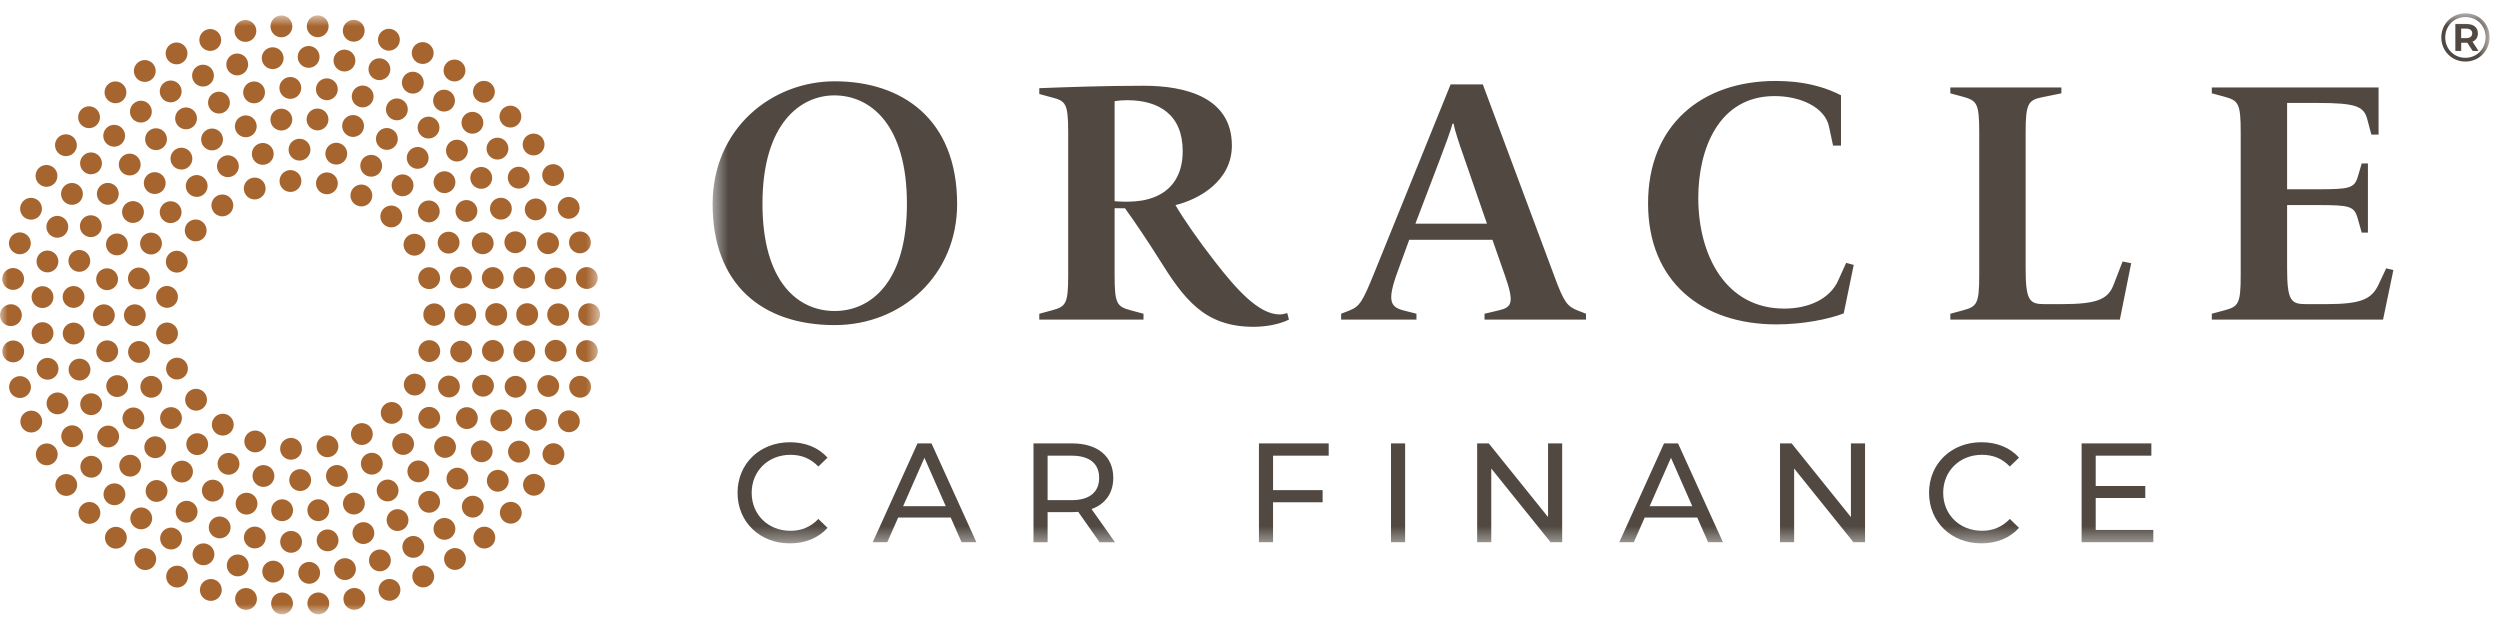
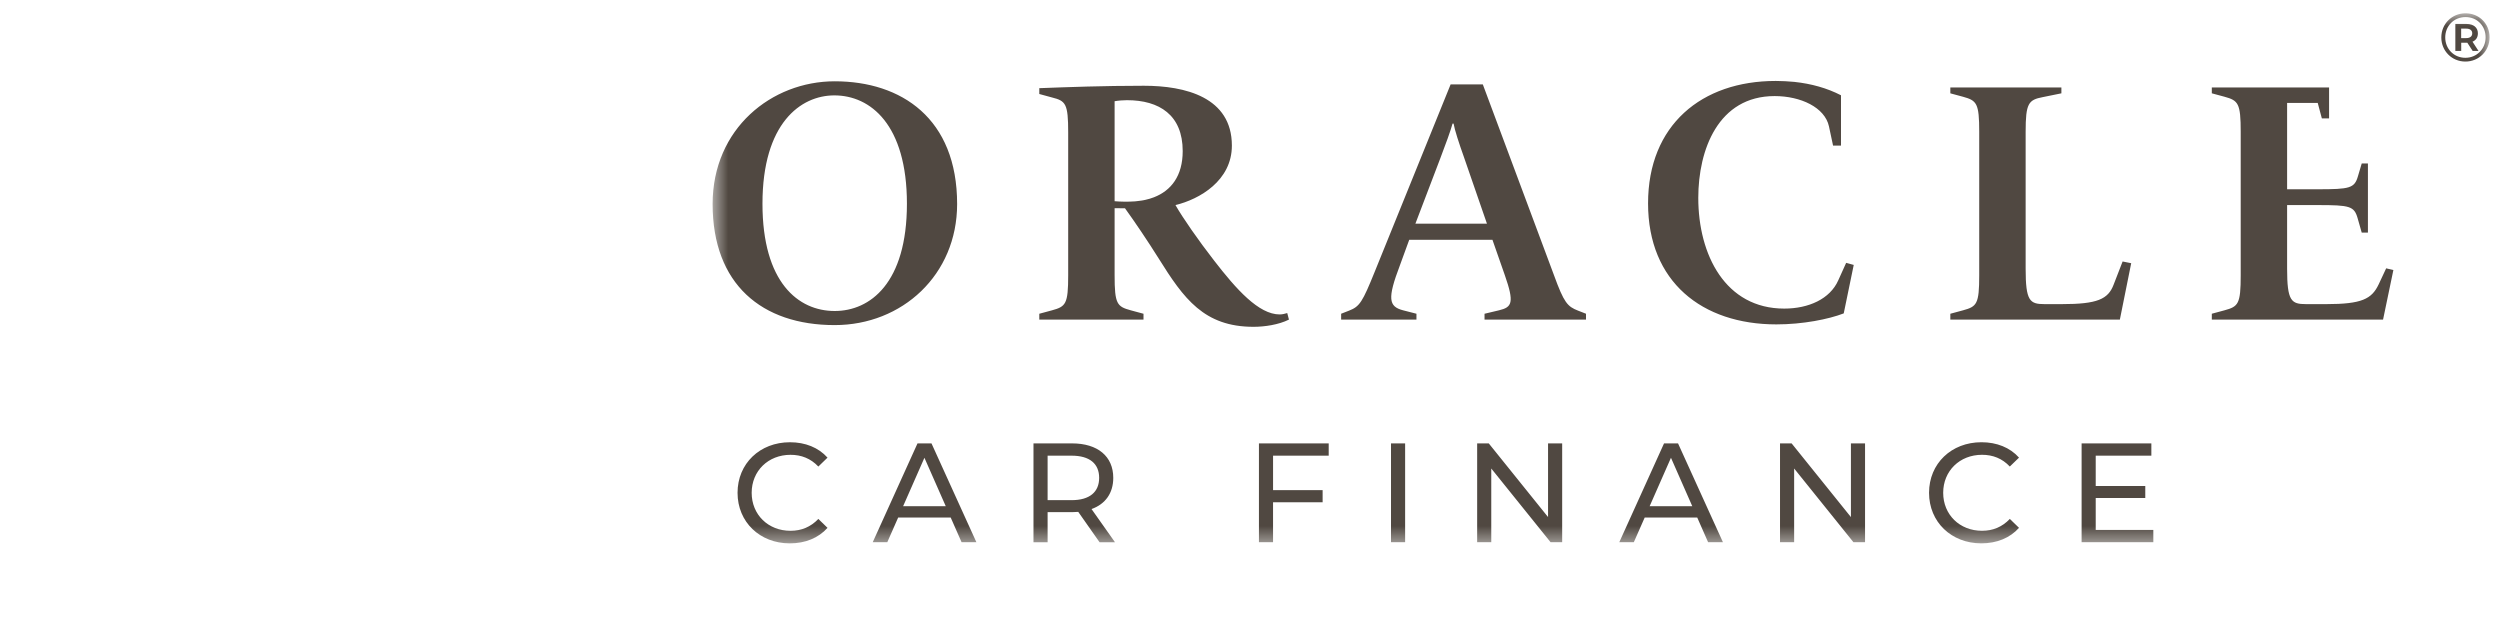
<svg xmlns="http://www.w3.org/2000/svg" xmlns:xlink="http://www.w3.org/1999/xlink" width="160" height="40" viewBox="0 0 160 40">
  <defs>
    <path id="prefix__a" d="M0.501 0.683L114.228 0.683 114.228 34.607 0.501 34.607z" />
-     <path id="prefix__c" d="M0 0.817L38.402 0.817 38.402 39.148 0 39.148z" />
  </defs>
  <g fill="none" fill-rule="evenodd">
    <g transform="translate(45.106 .168)">
      <mask id="prefix__b" fill="#fff">
        <use xlink:href="#prefix__a" />
      </mask>
-       <path fill="#504841" d="M73.532 16.787l-.484-.133-.507 1.123c-.528 1.189-1.893 1.805-3.456 1.805-3.762 0-5.501-3.433-5.501-7.087 0-3.08 1.277-6.514 4.886-6.514 1.672 0 3.213.726 3.477 1.937l.263 1.232h.508V5.93c-.892-.461-1.902-.741-2.977-.856l-.137-.011c-.304-.028-.612-.045-.924-.047-.048 0-.096-.003-.145-.003-4.731 0-8.165 2.816-8.165 7.834 0 5.017 3.456 7.746 8.21 7.746 1.694 0 3.344-.33 4.313-.704l.64-3.103zM60.471 32.23l1.365-3.1 1.364 3.1h-2.73zm.922-4.022l-2.865 6.326h.93l.697-1.58h3.362l.696 1.58h.949l-2.874-6.326h-.895zm11.96 4.717l-3.796-4.717h-.742v6.326h.904v-4.718l3.796 4.718h.742v-6.326h-.904v4.717zM45.48 14.145l1.585-4.159c.33-.858.681-1.825.792-2.244h.066c.066.396.352 1.277.66 2.135l1.475 4.268H45.48zm8.87 3.302L49.794 5.233h-2.06l-4.85 11.972c-.792 1.958-.968 2.244-1.65 2.508l-.507.198v.374h4.82v-.374l-.858-.22c-.925-.242-1.013-.747-.199-2.883l.594-1.628h5.327l.793 2.267c.615 1.76.462 2.047-.375 2.245l-.925.22v.373h6.494v-.374l-.508-.198c-.68-.264-.9-.505-1.54-2.266zm-.38 15.478l-3.796-4.717h-.742v6.326h.903v-4.718l3.797 4.718h.741v-6.326h-.904v4.717zm35.05-1.22h3.172v-.768h-3.172v-1.943h3.561v-.786h-4.464v6.326h4.59v-.786h-3.687v-2.043zm23.712-29.434h-.324v-.607h.324c.244 0 .385.109.385.301s-.14.306-.385.306zm.747-.306c0-.363-.27-.6-.726-.6h-.717V3.09h.376v-.524h.39l.341.524h.375l-.384-.59c.223-.092.345-.276.345-.534zm-.8 1.566c-.74 0-1.29-.574-1.29-1.303 0-.731.55-1.304 1.299-1.304.743 0 1.286.56 1.286 1.295 0 .735-.56 1.312-1.295 1.312zm.009-2.848c-.879 0-1.55.683-1.55 1.545 0 .861.671 1.544 1.541 1.544.87 0 1.548-.683 1.548-1.553 0-.87-.66-1.536-1.54-1.536zm-5.565 17.359c-.44.924-1.079 1.254-3.345 1.254h-1.298c-.947 0-1.211-.198-1.211-2.267v-4.072h1.98c2.026 0 2.312.067 2.532.837l.263.924h.397v-4.423h-.397l-.241.814c-.22.77-.528.836-2.554.836h-1.98V6.421h1.96c2.464 0 2.947.22 3.168 1.035l.264.99h.462V5.43H96.45v.374l.814.22c.88.242 1.035.418 1.035 2.245v9.177c0 1.85-.154 2.003-1.035 2.245l-.814.22v.374h10.96l.66-3.17-.461-.11-.485 1.036zM43.918 34.534h.904v-6.326h-.904v6.326zm37.824-5.595c.697 0 1.293.235 1.78.751l.589-.57c-.579-.65-1.428-.985-2.404-.985-1.926 0-3.354 1.365-3.354 3.236 0 1.87 1.428 3.236 3.345 3.236.985 0 1.834-.343 2.413-.994l-.588-.57c-.488.515-1.084.76-1.78.76-1.428 0-2.485-1.031-2.485-2.432 0-1.4 1.057-2.432 2.484-2.432zm-46.277 5.595h.904v-2.557h3.173v-.778H36.37v-2.205h3.561v-.786h-4.465v6.326zM5.487 28.94c.695 0 1.292.235 1.781.751l.587-.57c-.58-.65-1.428-.985-2.404-.985-1.926 0-3.354 1.365-3.354 3.236 0 1.87 1.428 3.236 3.345 3.236.985 0 1.834-.343 2.413-.994l-.587-.57c-.49.515-1.086.76-1.781.76-1.428 0-2.486-1.031-2.486-2.432 0-1.4 1.058-2.432 2.486-2.432zm17.99 2.902h-1.536v-2.847h1.537c1.156 0 1.762.515 1.762 1.419s-.606 1.428-1.762 1.428zm2.666-1.428c0-1.374-.994-2.205-2.638-2.205h-2.468v6.326h.904V32.61h1.564c.135 0 .27-.008.397-.018l1.365 1.943h.985l-1.5-2.124c.886-.316 1.391-1.021 1.391-1.997zM8.314 19.736c-2.332 0-4.622-1.827-4.622-6.866 0-5.15 2.444-6.933 4.6-6.933 2.312 0 4.645 1.87 4.645 6.933 0 5.083-2.356 6.866-4.623 6.866zm7.836-6.845c0-5.48-3.565-7.856-7.836-7.856-4.026 0-7.813 3.014-7.813 7.856 0 5.128 3.149 7.747 7.813 7.747 4.314 0 7.836-3.213 7.836-7.747zm75.141 3.786l-.55-.11-.572 1.475c-.353.946-1.056 1.254-3.324 1.254h-1.1c-.947 0-1.21-.198-1.21-2.267v-8.76c0-1.826.176-2.046 1.1-2.222l1.188-.242v-.374h-7.108v.374l.814.22c.88.242 1.035.418 1.035 2.245v9.177c0 1.85-.154 2.003-1.035 2.245l-.814.22v.374h10.85l.726-3.61zm-62.54-4.22h-.003c-.174.069-.359.122-.55.165-.043.01-.087.019-.137.028l-.126.021c-.103.017-.217.031-.34.042l-.069.007c-.085.007-.185.01-.28.013-.045.001-.09.004-.137.004h-.317c-.177-.003-.362-.01-.563-.027V6.31c.242-.044.572-.066.792-.066 2.069 0 3.566.947 3.566 3.257 0 1.595-.745 2.53-1.836 2.955zm8.526 7.411c-.153.044-.307.088-.484.088-1.342 0-2.773-1.606-4.203-3.456-.99-1.275-2.003-2.728-2.466-3.543 1.542-.374 3.61-1.562 3.61-3.807 0-3.103-2.993-3.83-5.635-3.83-2.575 0-4.907.088-6.69.155v.373l.814.222c.88.22 1.035.396 1.035 2.244v9.133c0 1.85-.155 2.003-1.035 2.245l-.814.22v.374h6.669v-.374l-.815-.22c-.88-.242-1.034-.396-1.034-2.245v-4.291c.215.003.44.005.665.006.618.854 1.463 2.107 2.152 3.206 1.607 2.576 2.906 4.38 6.074 4.38.705 0 1.607-.132 2.267-.462l-.11-.418zM12.693 32.23l1.364-3.1 1.366 3.1h-2.73zm.922-4.022l-2.866 6.326h.931l.697-1.58h3.362l.696 1.58h.948l-2.874-6.326h-.894z" mask="url(#prefix__b)" />
+       <path fill="#504841" d="M73.532 16.787l-.484-.133-.507 1.123c-.528 1.189-1.893 1.805-3.456 1.805-3.762 0-5.501-3.433-5.501-7.087 0-3.08 1.277-6.514 4.886-6.514 1.672 0 3.213.726 3.477 1.937l.263 1.232h.508V5.93c-.892-.461-1.902-.741-2.977-.856l-.137-.011c-.304-.028-.612-.045-.924-.047-.048 0-.096-.003-.145-.003-4.731 0-8.165 2.816-8.165 7.834 0 5.017 3.456 7.746 8.21 7.746 1.694 0 3.344-.33 4.313-.704l.64-3.103zM60.471 32.23l1.365-3.1 1.364 3.1h-2.73zm.922-4.022l-2.865 6.326h.93l.697-1.58h3.362l.696 1.58h.949l-2.874-6.326h-.895zm11.96 4.717l-3.796-4.717h-.742v6.326h.904v-4.718l3.796 4.718h.742v-6.326h-.904v4.717zM45.48 14.145l1.585-4.159c.33-.858.681-1.825.792-2.244h.066c.066.396.352 1.277.66 2.135l1.475 4.268H45.48zm8.87 3.302L49.794 5.233h-2.06l-4.85 11.972c-.792 1.958-.968 2.244-1.65 2.508l-.507.198v.374h4.82v-.374l-.858-.22c-.925-.242-1.013-.747-.199-2.883l.594-1.628h5.327l.793 2.267c.615 1.76.462 2.047-.375 2.245l-.925.22v.373h6.494v-.374l-.508-.198c-.68-.264-.9-.505-1.54-2.266zm-.38 15.478l-3.796-4.717h-.742v6.326h.903v-4.718l3.797 4.718h.741v-6.326h-.904v4.717zm35.05-1.22h3.172v-.768h-3.172v-1.943h3.561v-.786h-4.464v6.326h4.59v-.786h-3.687v-2.043zm23.712-29.434h-.324v-.607h.324c.244 0 .385.109.385.301s-.14.306-.385.306zm.747-.306c0-.363-.27-.6-.726-.6h-.717V3.09h.376v-.524h.39l.341.524h.375l-.384-.59c.223-.092.345-.276.345-.534zm-.8 1.566c-.74 0-1.29-.574-1.29-1.303 0-.731.55-1.304 1.299-1.304.743 0 1.286.56 1.286 1.295 0 .735-.56 1.312-1.295 1.312zm.009-2.848c-.879 0-1.55.683-1.55 1.545 0 .861.671 1.544 1.541 1.544.87 0 1.548-.683 1.548-1.553 0-.87-.66-1.536-1.54-1.536zm-5.565 17.359c-.44.924-1.079 1.254-3.345 1.254h-1.298c-.947 0-1.211-.198-1.211-2.267v-4.072h1.98c2.026 0 2.312.067 2.532.837l.263.924h.397v-4.423h-.397l-.241.814c-.22.77-.528.836-2.554.836h-1.98V6.421h1.96l.264.99h.462V5.43H96.45v.374l.814.22c.88.242 1.035.418 1.035 2.245v9.177c0 1.85-.154 2.003-1.035 2.245l-.814.22v.374h10.96l.66-3.17-.461-.11-.485 1.036zM43.918 34.534h.904v-6.326h-.904v6.326zm37.824-5.595c.697 0 1.293.235 1.78.751l.589-.57c-.579-.65-1.428-.985-2.404-.985-1.926 0-3.354 1.365-3.354 3.236 0 1.87 1.428 3.236 3.345 3.236.985 0 1.834-.343 2.413-.994l-.588-.57c-.488.515-1.084.76-1.78.76-1.428 0-2.485-1.031-2.485-2.432 0-1.4 1.057-2.432 2.484-2.432zm-46.277 5.595h.904v-2.557h3.173v-.778H36.37v-2.205h3.561v-.786h-4.465v6.326zM5.487 28.94c.695 0 1.292.235 1.781.751l.587-.57c-.58-.65-1.428-.985-2.404-.985-1.926 0-3.354 1.365-3.354 3.236 0 1.87 1.428 3.236 3.345 3.236.985 0 1.834-.343 2.413-.994l-.587-.57c-.49.515-1.086.76-1.781.76-1.428 0-2.486-1.031-2.486-2.432 0-1.4 1.058-2.432 2.486-2.432zm17.99 2.902h-1.536v-2.847h1.537c1.156 0 1.762.515 1.762 1.419s-.606 1.428-1.762 1.428zm2.666-1.428c0-1.374-.994-2.205-2.638-2.205h-2.468v6.326h.904V32.61h1.564c.135 0 .27-.008.397-.018l1.365 1.943h.985l-1.5-2.124c.886-.316 1.391-1.021 1.391-1.997zM8.314 19.736c-2.332 0-4.622-1.827-4.622-6.866 0-5.15 2.444-6.933 4.6-6.933 2.312 0 4.645 1.87 4.645 6.933 0 5.083-2.356 6.866-4.623 6.866zm7.836-6.845c0-5.48-3.565-7.856-7.836-7.856-4.026 0-7.813 3.014-7.813 7.856 0 5.128 3.149 7.747 7.813 7.747 4.314 0 7.836-3.213 7.836-7.747zm75.141 3.786l-.55-.11-.572 1.475c-.353.946-1.056 1.254-3.324 1.254h-1.1c-.947 0-1.21-.198-1.21-2.267v-8.76c0-1.826.176-2.046 1.1-2.222l1.188-.242v-.374h-7.108v.374l.814.22c.88.242 1.035.418 1.035 2.245v9.177c0 1.85-.154 2.003-1.035 2.245l-.814.22v.374h10.85l.726-3.61zm-62.54-4.22h-.003c-.174.069-.359.122-.55.165-.043.01-.087.019-.137.028l-.126.021c-.103.017-.217.031-.34.042l-.069.007c-.085.007-.185.01-.28.013-.045.001-.09.004-.137.004h-.317c-.177-.003-.362-.01-.563-.027V6.31c.242-.044.572-.066.792-.066 2.069 0 3.566.947 3.566 3.257 0 1.595-.745 2.53-1.836 2.955zm8.526 7.411c-.153.044-.307.088-.484.088-1.342 0-2.773-1.606-4.203-3.456-.99-1.275-2.003-2.728-2.466-3.543 1.542-.374 3.61-1.562 3.61-3.807 0-3.103-2.993-3.83-5.635-3.83-2.575 0-4.907.088-6.69.155v.373l.814.222c.88.22 1.035.396 1.035 2.244v9.133c0 1.85-.155 2.003-1.035 2.245l-.814.22v.374h6.669v-.374l-.815-.22c-.88-.242-1.034-.396-1.034-2.245v-4.291c.215.003.44.005.665.006.618.854 1.463 2.107 2.152 3.206 1.607 2.576 2.906 4.38 6.074 4.38.705 0 1.607-.132 2.267-.462l-.11-.418zM12.693 32.23l1.364-3.1 1.366 3.1h-2.73zm.922-4.022l-2.866 6.326h.931l.697-1.58h3.362l.696 1.58h.948l-2.874-6.326h-.894z" mask="url(#prefix__b)" />
    </g>
    <g transform="translate(0 .168)">
      <mask id="prefix__d" fill="#fff">
        <use xlink:href="#prefix__c" />
      </mask>
      <path fill="#A6652F" d="M20.292 2.213c.015.002.028.002.042.002.366 0 .674-.286.697-.658.024-.384-.27-.715-.655-.739-.387-.023-.718.27-.74.656-.024.384.27.715.656.74zm1.634 2.184c.04.007.08.01.12.01.332 0 .629-.238.689-.579.066-.382-.189-.743-.571-.809-.38-.067-.741.189-.809.57-.065.38.192.743.571.808zm.583-1.909c.044.007.086.012.132.012.328 0 .62-.234.684-.57.071-.379-.178-.745-.558-.817-.378-.073-.745.178-.815.559-.072.378.177.744.557.816zM18.602 35.21h.028c.373 0 .684-.296.697-.674.016-.385-.285-.71-.671-.725-.385-.014-.712.286-.724.671-.017.387.284.71.67.728zm1.129-31.037h.023c.376 0 .685-.298.698-.676.013-.387-.29-.711-.674-.722-.389-.014-.712.288-.724.676-.013.384.29.708.677.722zM18.01 2.22l.044-.003c.387-.025.678-.356.655-.743-.026-.385-.359-.676-.743-.653-.385.026-.678.357-.653.744.024.368.33.655.697.655zm4.528 3.594c-.105.371.11.758.479.865.065.017.13.025.194.025.305 0 .584-.2.671-.505.108-.373-.107-.76-.48-.865-.37-.107-.757.107-.864.48zm5.489 1.037c.12.082.256.12.391.12.225 0 .445-.108.58-.308.214-.321.132-.755-.187-.972-.323-.215-.756-.13-.973.191-.217.32-.13.755.189.97zM26.115 5.75c.098.05.203.073.306.073.259 0 .508-.145.629-.394.168-.348.024-.767-.324-.936-.348-.17-.765-.025-.935.323-.168.347-.023.767.324.934zm-2.046-.823c.07.023.142.033.214.033.294 0 .569-.19.665-.485.118-.366-.082-.76-.45-.879-.369-.119-.763.082-.882.45-.118.368.085.763.453.881zm.606-1.888c.072.024.144.035.213.035.297 0 .572-.188.668-.485.119-.368-.084-.762-.453-.881-.365-.12-.76.084-.878.45-.12.368.084.762.45.88zm.093 3.494c-.166.35-.017.765.333.93.096.047.198.069.299.069.26 0 .513-.15.634-.402.162-.35.014-.767-.336-.932-.35-.163-.765-.014-.93.335zm1.987-2.674c.097.044.197.066.297.066.262 0 .513-.15.633-.401.165-.35.013-.767-.336-.93-.35-.166-.765-.015-.93.335-.163.35-.012.765.336.93zM9.266 5.073c.131 0 .259-.035.375-.11.326-.207.422-.64.215-.964-.208-.327-.642-.422-.964-.215-.327.208-.423.638-.216.965.133.21.359.324.59.324zm.18 4.112c.137.168.337.254.54.254.157 0 .313-.05.443-.158.3-.245.343-.686.098-.984-.245-.298-.685-.343-.986-.098-.298.247-.34.688-.095.986zm8.005-4.93c.023 0 .05 0 .074-.004v.001c.382-.041.662-.387.622-.768-.041-.385-.387-.665-.769-.623-.384.04-.664.384-.622.77.038.357.34.624.695.624zM9.017 7.677c.152 0 .303-.05.431-.149.306-.24.357-.678.118-.984-.237-.304-.677-.356-.98-.116-.304.237-.357.675-.12.98.139.176.344.269.55.269zM7.389 6.44c.159 0 .318-.053.448-.16.296-.247.338-.688.091-.984-.247-.298-.687-.338-.984-.094-.298.248-.338.688-.092.986.14.166.337.252.537.252zm.45 4.448c.133.116.3.174.464.174.195 0 .384-.078.525-.235v-.002c.253-.289.226-.73-.063-.986-.29-.257-.732-.229-.986.06-.256.29-.229.733.06.989zm3.087-4.507c.119 0 .237-.03.35-.092.333-.194.447-.622.254-.956-.193-.336-.622-.448-.957-.254-.334.194-.45.623-.253.955.128.224.363.347.606.347zm4.778-3.87c.045 0 .09-.005.134-.015V2.5c.38-.075.626-.44.555-.82-.073-.378-.44-.628-.819-.555-.38.071-.626.44-.555.817.063.337.357.57.685.57zM11.3 3.949c.1 0 .203-.02.298-.067.349-.166.499-.583.334-.93-.166-.35-.583-.5-.933-.334-.347.165-.497.583-.331.93.119.255.371.401.632.401zm4.275 1.935c.067.332.362.56.686.56.046 0 .093-.005.142-.014.377-.08.62-.448.542-.828-.076-.377-.446-.62-.824-.543-.378.077-.622.448-.546.825zm-2.583-.513c.089 0 .178-.016.263-.05.357-.148.53-.556.386-.912-.145-.36-.554-.531-.913-.385-.356.145-.528.553-.384.912.11.27.373.435.648.435zM7.308 9.22c.182 0 .367-.072.501-.215.268-.277.262-.72-.017-.988-.28-.269-.722-.26-.99.02h.002c-.267.277-.26.72.017.987.137.13.312.196.487.196zm7.874-4.564c.057 0 .112-.008.17-.022.374-.092.602-.473.509-.848-.093-.375-.474-.601-.849-.508-.376.093-.601.474-.508.85.08.316.364.528.678.528zM13.456 3.09c.071 0 .146-.01.219-.034.365-.121.566-.515.446-.884-.12-.366-.514-.567-.883-.448-.366.121-.566.515-.447.884.098.294.37.482.665.482zM26.775 30.7c.146 0 .296-.047.422-.142.307-.233.368-.672.135-.98-.233-.307-.672-.367-.98-.135-.309.23-.37.672-.137.98.138.18.347.277.56.277zm-.541-1.907c.304-.24.353-.681.11-.981-.24-.303-.68-.352-.982-.11-.302.24-.351.68-.109.982.137.172.34.263.546.263.153 0 .307-.049.435-.154zm-1.426 3.128c.105 0 .212-.023.312-.075.345-.171.485-.591.312-.937-.172-.344-.591-.486-.937-.311-.345.171-.487.591-.312.936.121.244.368.387.625.387zm5.44-5.926c-.326-.202-.757-.102-.962.227-.203.328-.103.76.226.962.114.073.242.105.369.105.233 0 .46-.117.594-.33.202-.33.102-.759-.227-.964zm-2.78 6.651c.138 0 .275-.042.395-.126.318-.218.399-.655.178-.971-.22-.318-.655-.397-.972-.178-.32.22-.399.655-.177.972.135.199.354.303.576.303zM29 28.908c.26-.286.24-.727-.046-.988-.285-.26-.728-.24-.986.047-.262.284-.24.727.043.988.136.121.304.182.472.182.191 0 .38-.077.517-.229zm.275 2.255c.176 0 .35-.064.485-.194.278-.268.287-.71.018-.988-.268-.28-.71-.289-.988-.02-.277.267-.287.71-.019.987.138.145.32.215.504.215zm-5.174-1.026c.347-.168.493-.585.325-.932-.167-.35-.587-.494-.935-.326-.346.167-.493.586-.323.934.12.25.369.394.629.394.102 0 .205-.021.304-.07zm-4.19.417c0-.384-.311-.697-.699-.697-.388 0-.7.313-.7.7 0 .386.315.7.7.7.388 0 .7-.316.7-.703zm.46 2.63c.02 0 .044 0 .065-.002.384-.036.668-.376.632-.763-.035-.385-.376-.667-.76-.631-.386.036-.668.377-.633.761.033.362.339.635.696.635zm2.277-.425c.063 0 .129-.009.19-.028.374-.104.589-.492.484-.864-.107-.371-.494-.586-.865-.481-.37.107-.588.494-.482.865.087.308.367.508.673.508zm-.403-2.622c-.087-.378-.46-.613-.837-.527-.378.087-.613.46-.528.837.075.324.365.543.684.543.052 0 .103-.004.156-.016.376-.087.61-.461.525-.837zm-1.28 4.977c.028 0 .056 0 .084-.005.385-.047.658-.394.61-.778-.046-.383-.393-.655-.779-.61-.383.045-.656.395-.609.777.043.357.345.616.694.616zm7.749-30.18c.116.074.247.109.375.109.23 0 .456-.117.59-.327.206-.326.109-.757-.217-.964h.001c-.327-.206-.759-.11-.966.216-.206.327-.11.757.217.965zm3.442 2.84c.139.145.324.22.509.22.172 0 .345-.063.48-.192.282-.265.294-.708.03-.988-.266-.282-.708-.293-.988-.03-.282.266-.296.71-.03.988v.003zm-1.33 21.64c.212 0 .421-.097.559-.28.233-.307.17-.747-.138-.979-.31-.233-.748-.17-.981.138-.23.307-.169.748.14.979.125.095.273.142.42.142zm3.326-19.635c.142 0 .287-.044.41-.135.312-.228.38-.664.154-.976-.228-.313-.666-.38-.979-.152-.31.226-.38.665-.152.977.138.186.35.286.567.286zm-4.385-1.571c.133.122.3.18.467.18.193 0 .384-.077.521-.231.26-.289.233-.73-.053-.988-.286-.259-.73-.236-.99.053-.255.287-.232.73.055.986zm1.204-1.802c.2 0 .4-.087.537-.254.248-.298.206-.739-.093-.986-.298-.245-.739-.202-.983.096-.248.296-.205.737.093.983.13.108.286.161.446.161zm.331 3.388c.14.165.337.249.538.249.158 0 .319-.054.45-.166.292-.247.332-.69.083-.983-.25-.297-.69-.334-.985-.087-.295.25-.334.69-.086.987zm3.486 1.583c.129.23.366.36.613.36.115 0 .23-.027.338-.088.339-.187.459-.613.273-.95-.186-.339-.613-.46-.951-.274-.338.187-.46.614-.273.952zM32.842 29.33c.118.072.245.107.372.107.232 0 .461-.117.594-.329.205-.33.105-.76-.222-.966-.328-.204-.76-.104-.965.222-.204.329-.105.76.221.966zm-1.087-1.976c.102.057.214.083.324.083.252 0 .494-.138.62-.373v-.003c.179-.34.046-.765-.295-.944-.342-.18-.764-.046-.944.294-.181.342-.048.765.295.943zm4.666-7.389v-.018c0-.388-.315-.7-.702-.7-.384.003-.696.315-.696.702v.033c0 .387.312.702.698.702.388 0 .7-.315.7-.702v-.017zm-.165 2.413c.053-.382-.212-.736-.597-.79-.383-.053-.735.215-.789.596-.053.383.216.737.597.79.033.003.065.006.096.006.346 0 .643-.252.693-.602zm-.497 2.35c.107-.373-.11-.76-.481-.865-.37-.107-.757.11-.864.48-.105.37.11.758.48.865.063.019.129.026.194.026.302 0 .582-.199.67-.506zm-1.461 2.674c.268 0 .521-.154.638-.415.159-.353 0-.767-.354-.924-.353-.158-.764 0-.923.354-.156.353.002.765.354.924.093.042.19.06.285.06zM17.882 5.488c.016.378.326.671.699.671h.028c.387-.016.685-.342.67-.729-.017-.385-.341-.686-.729-.67-.384.017-.685.343-.668.728zm4.664 31.986c-.378.071-.627.437-.554.817.062.336.357.569.685.569.044 0 .089-.004.13-.015.38-.072.63-.438.557-.815-.072-.38-.438-.63-.818-.556zm1.382-3.721c-.107-.371-.493-.585-.866-.476h.001c-.372.107-.584.494-.477.865.089.307.369.506.67.506.067 0 .133-.01.195-.029.372-.106.585-.496.477-.866zm.602 2.608c.368-.119.568-.513.45-.882-.122-.365-.516-.565-.88-.447-.37.119-.57.513-.451.882.096.296.37.482.667.482.07 0 .143-.012.214-.035zm.182.557c-.369.119-.57.513-.45.881.095.297.37.482.667.482.07 0 .145-.01.214-.035.369-.118.569-.512.45-.88-.118-.366-.515-.567-.881-.448zm1.362-4.102c-.165-.348-.584-.497-.931-.332-.35.168-.497.585-.33.933.119.251.37.4.63.4.101 0 .203-.023.301-.07.348-.165.497-.582.33-.931zm-6.262 4.378c.385-.015.687-.338.674-.726-.014-.384-.338-.687-.723-.674-.386.015-.688.337-.673.723.01.378.32.677.696.677h.026zm-2.326-.08c.354 0 .657-.269.695-.628.038-.384-.24-.727-.626-.766-.384-.04-.726.238-.766.622-.04.385.24.73.624.769.024.003.049.003.073.003zm-1.04-3.566c-.378-.077-.746.167-.823.547-.077.378.168.746.545.824.047.008.094.012.14.012.327 0 .618-.228.686-.561.076-.377-.168-.746-.548-.822zm1.648 4.205c-.387-.024-.718.27-.741.654-.023.386.268.72.654.741h.045c.366 0 .674-.284.697-.654.023-.387-.27-.718-.655-.741zm2.235-.003c-.384.026-.678.357-.655.741.024.371.332.657.7.657.014 0 .028 0 .042-.002.387-.022.678-.356.654-.741-.022-.384-.356-.678-.741-.655zm6.43-2.29c.344-.169.49-.588.319-.934-.17-.347-.588-.492-.935-.321-.347.167-.491.588-.321.935.12.25.37.391.629.391.102 0 .207-.02.308-.07zm-4.56 1.484c.382-.068.636-.431.568-.812-.067-.38-.429-.634-.81-.567-.38.066-.634.43-.567.81.058.338.354.578.688.578.04 0 .082-.002.12-.009zm6.546-1.928c-.327.207-.422.638-.214.965.132.21.359.324.589.324.128 0 .26-.035.375-.11.327-.207.423-.639.214-.965-.207-.326-.638-.422-.964-.214zm7.923-8.872c-.36-.143-.767.035-.91.394-.141.359.036.764.395.906.084.035.17.05.256.05.278 0 .54-.166.651-.44.141-.36-.032-.765-.392-.91zm-3.06 4.302c-.229.313-.159.752.153.977.124.091.268.134.41.134.217 0 .43-.1.567-.287.228-.312.159-.75-.154-.977-.312-.228-.75-.158-.976.153zm2.148-2.162c-.338-.184-.764-.063-.95.276-.184.34-.063.763.277.95.106.058.221.086.335.086.247 0 .485-.13.614-.36.186-.339.062-.766-.276-.952zm1.543-4.378c-.372-.096-.755.13-.85.505-.095.373.131.754.506.851.057.015.117.022.172.022.312 0 .597-.21.679-.527.095-.373-.13-.756-.507-.851zm.404-4.665c-.387.003-.7.315-.7.702v.04c0 .387.316.702.7.702.387 0 .7-.315.7-.703v-.041c0-.387-.316-.7-.7-.7zm-.056 2.366c-.384-.047-.734.224-.78.609-.05.382.223.732.608.78.028.003.058.005.086.005.348 0 .65-.259.692-.613.05-.382-.224-.731-.606-.78zm-21.772 15.87c-.38-.074-.746.178-.816.555-.072.38.177.746.557.819.042.007.086.011.13.011.33 0 .623-.233.686-.569.072-.38-.177-.745-.557-.817zm16.306-5.307c-.264.279-.25.722.03.988.135.126.308.189.48.189.186 0 .37-.074.509-.222.265-.28.252-.722-.031-.988-.282-.263-.725-.249-.988.033zm-5.392 3.923c-.35.165-.5.582-.333.932.118.252.37.402.631.402.1 0 .204-.024.299-.068.349-.166.499-.583.334-.93-.166-.35-.582-.502-.93-.336zm2.046-1.835c.32-.217.405-.653.187-.972-.216-.319-.65-.403-.97-.186-.322.214-.405.65-.189.97.136.2.357.307.58.307.136 0 .272-.037.392-.119zm3.474-4.193c-.297-.248-.74-.21-.986.086-.25.296-.21.736.087.986.13.11.288.164.447.164.2 0 .399-.084.536-.25.25-.297.21-.737-.084-.986zm-1.758 3.634v.002c-.296.245-.338.686-.09.984.136.166.338.252.538.252.156 0 .315-.052.446-.161.298-.245.337-.688.093-.984-.248-.298-.689-.338-.987-.093zm.227-1.909c-.26-.287-.703-.31-.989-.052-.286.26-.31.702-.05.99.136.152.327.23.519.23.167 0 .334-.059.468-.18.287-.259.31-.702.052-.988zM5.43 29.14c-.312.225-.381.664-.154.976.138.186.35.287.567.287.142 0 .287-.044.41-.134.312-.228.383-.665.154-.978-.228-.313-.665-.38-.977-.152zM.935 23.017c.382-.05.654-.399.606-.784-.05-.382-.4-.655-.78-.606-.385.05-.657.4-.607.782.045.354.344.612.692.612.031 0 .06-.002.089-.004zm-.234-2.315c.385 0 .7-.312.698-.7 0-.386-.313-.699-.699-.699-.388.003-.7.315-.7.701.002.386.315.7.7.698zm2.905 7.87c-.188-.339-.612-.46-.951-.273-.338.186-.461.611-.275.949v.002c.129.231.366.361.614.361.114 0 .23-.03.337-.088.338-.187.462-.61.275-.952zM.756 18.381c.03.001.057.004.086.004.35 0 .65-.259.694-.614.047-.384-.226-.73-.609-.78-.384-.046-.73.224-.78.608-.047.382.226.732.608.782zm1.895 8.172c-.142-.359-.548-.533-.908-.391-.359.145-.533.55-.391.908.11.275.371.442.651.442.083 0 .172-.017.256-.05.359-.143.536-.55.392-.909zm-.693-2.124c-.095-.374-.476-.599-.85-.503-.374.095-.6.478-.504.851.08.317.366.526.678.526.056 0 .114-.006.175-.023.373-.095.599-.478.501-.85zM4.219 9.826c.217 0 .43-.1.567-.29.226-.311.156-.75-.156-.976-.313-.226-.749-.159-.978.154-.225.313-.154.751.157.977.123.091.268.135.41.135zm-.23 2.088c-.182.34-.054.763.289.945.105.056.217.08.326.08.252 0 .494-.131.62-.37.18-.339.05-.764-.292-.946-.34-.18-.764-.05-.943.291zM5.7 8.034c.186 0 .373-.075.51-.22v-.002c.264-.281.25-.722-.032-.988-.283-.265-.726-.25-.989.033-.263.282-.249.724.033.988.133.126.305.189.478.189zM3.828 30.305c-.31.228-.38.664-.152.976.136.19.35.29.565.29.144 0 .286-.045.411-.136.313-.226.38-.664.154-.977-.228-.312-.666-.38-.978-.153zM1.729 13.843c.084.032.171.048.257.048.28 0 .543-.167.65-.442.142-.36-.034-.765-.393-.907-.36-.143-.765.033-.907.394-.142.359.035.765.393.907zm.91-2.143c.107.059.221.087.335.087.247 0 .488-.131.614-.362.186-.338.062-.765-.276-.949-.34-.186-.764-.063-.95.276-.187.338-.061.764.277.948zm-1.541 4.38c.06.017.117.024.172.024.313 0 .6-.213.679-.527.096-.375-.13-.755-.506-.85-.373-.097-.753.13-.85.505v-.003c-.095.376.132.756.505.851zm9.364 14.633c-.298-.245-.741-.2-.984.1-.244.299-.2.739.1.984.129.105.285.156.441.156.203 0 .403-.086.542-.256.245-.3.2-.74-.1-.984zm-.79 4.31c-.326-.207-.758-.11-.965.217-.207.326-.112.758.214.965.116.072.247.11.376.11.23 0 .456-.117.59-.327.207-.326.111-.758-.215-.966zm-4.436-7.6c-.182-.34-.607-.47-.947-.288-.34.181-.468.606-.287.946.126.236.369.37.618.37.112 0 .225-.025.33-.081.339-.182.467-.606.286-.947zm10.657 8.763c.093-.375-.134-.752-.51-.846-.376-.094-.753.135-.847.51-.093.375.136.755.511.85v-.003c.056.014.113.02.168.02.314 0 .6-.211.678-.531zm-4.263-.084V36.1c-.35-.163-.765-.014-.93.336-.163.349-.014.767.335.93.096.046.199.068.3.068.26 0 .511-.15.63-.401.166-.35.014-.768-.335-.93zm2.08.82c-.367-.118-.76.082-.882.451-.119.369.084.762.45.881h.003c.07.023.142.035.214.035.293 0 .57-.19.665-.485.118-.369-.083-.763-.45-.881zm-.688-.915c.274 0 .539-.166.648-.436.144-.36-.029-.767-.387-.912-.357-.145-.765.028-.91.387-.144.36.028.765.387.91v.002c.084.032.173.05.262.05zm-1.467-1.359c.194-.336.08-.763-.256-.956-.333-.194-.762-.079-.956.256-.194.334-.077.763.257.956.109.063.23.093.35.093.24 0 .474-.125.605-.349zm-2.518-.94c.21 0 .416-.093.553-.27.238-.303.184-.744-.121-.981-.303-.238-.744-.185-.982.121-.237.302-.184.743.121.981.129.1.281.15.43.15zm-3.792-1.56c-.282.266-.296.707-.03.989.137.147.322.222.508.222.172 0 .345-.066.48-.192.28-.263.294-.706.03-.988-.265-.282-.708-.296-.988-.03zM5.26 9.875c-.228.313-.158.75.154.976.123.091.268.136.41.136.217 0 .432-.1.567-.289.229-.312.158-.75-.154-.977-.312-.229-.75-.158-.977.154zm3.593 19.297c-.257-.29-.698-.315-.986-.058-.289.256-.315.697-.059.986.138.156.33.235.522.235.167 0 .332-.058.464-.177.289-.256.315-.697.06-.986zm-1.527 2.993c.175 0 .35-.065.485-.196.276-.268.286-.71.016-.988-.268-.277-.71-.287-.99-.016-.277.268-.283.71-.015.988.138.142.32.212.504.212zm-.448 1.636c-.247.299-.205.739.093.986.13.108.288.159.446.159.2 0 .4-.086.538-.252.247-.299.205-.739-.093-.986-.296-.245-.74-.202-.984.093zm4.71-17.864c-.354-.152-.766.01-.917.365-.153.355.01.765.363.918.091.04.185.059.278.059.27 0 .528-.159.643-.422.152-.355-.012-.767-.367-.92zm17.15-6.948c-.267.278-.258.72.022.988.136.129.308.194.483.194.184 0 .368-.073.505-.217.266-.279.257-.722-.023-.988-.28-.268-.723-.257-.988.023zm-.764 1.986c-.284.264-.302.704-.04.989v.001c.139.15.324.228.513.228.17 0 .34-.064.474-.188.284-.26.303-.703.042-.985-.261-.285-.705-.306-.989-.045zm-1.123-3.376c-.22.32-.137.754.18.973.12.084.259.124.396.124.222 0 .44-.108.576-.303.218-.32.14-.754-.18-.972-.316-.22-.753-.14-.972.178zm2.63 5.14c-.327.206-.427.638-.222.966.132.212.362.33.594.33.126 0 .255-.036.371-.109.327-.205.427-.635.221-.965v.003c-.205-.329-.635-.427-.965-.224zm-3.309-3.22c-.23.307-.17.745.14.978.127.094.274.14.42.14.212 0 .422-.097.56-.28.23-.309.167-.748-.14-.979-.308-.233-.746-.17-.98.14zM34 12.595c-.355.16-.51.572-.353.926.118.259.372.412.64.412.096 0 .19-.018.284-.06.351-.159.51-.574.351-.925-.157-.353-.57-.511-.922-.353zm-1.224 12.653c.072.026.147.038.222.038.291 0 .564-.186.662-.48.124-.366-.076-.762-.442-.883-.367-.124-.761.074-.885.442-.12.366.077.762.443.883zm1.469-2.822c.061-.38-.198-.739-.578-.802-.383-.06-.741.198-.803.58-.062.381.2.74.578.802.038.005.075.007.113.007.338 0 .634-.242.69-.587zM32.827 10.61c-.33.206-.426.637-.221.966.132.21.361.326.594.326.125 0 .253-.035.37-.107.326-.205.427-.637.219-.966-.206-.326-.636-.424-.962-.219zm-7.61.649c-.24.303-.188.744.113.984.128.1.282.149.434.149.207 0 .412-.09.549-.264.24-.303.19-.743-.114-.983-.302-.241-.741-.19-.981.114zm7.64 6.46c.056.342.352.584.687.584.038 0 .077-.002.115-.01.382-.061.641-.421.578-.803h-.002c-.06-.38-.422-.639-.803-.577-.382.064-.638.423-.574.805zm-2.48-7.06c-.308.231-.369.672-.136.98.138.182.348.277.56.277.147 0 .293-.046.42-.142.31-.233.37-.672.137-.98-.232-.309-.67-.37-.981-.134zm1.352 1.91c-.341.182-.471.603-.29.946.127.236.367.371.618.371.11 0 .222-.025.326-.082.343-.18.472-.604.292-.943-.182-.343-.603-.472-.946-.292zM20.956 29.095c.05 0 .096-.007.145-.016.379-.077.62-.447.541-.828-.077-.377-.447-.62-.825-.54-.38.076-.622.447-.543.825.068.33.358.559.682.559zm-.115-19.581c-.087.377.15.75.528.834.051.011.103.017.154.017.32 0 .609-.22.68-.545.085-.378-.154-.752-.528-.835-.377-.087-.751.152-.834.529zm.083 2.75c.324 0 .618-.228.682-.559.078-.378-.164-.748-.545-.825-.377-.077-.746.168-.824.548-.077.377.167.745.547.823.047.009.093.013.14.013zm-2.455-2.85c.002.385.315.696.7.696h.003c.387 0 .698-.314.696-.701 0-.387-.314-.7-.702-.697-.387.002-.697.315-.697.701zm1.154-1.998c-.032.384.252.725.636.757.022.003.043.005.063.005.357 0 .662-.276.696-.638.034-.386-.25-.725-.635-.758-.387-.035-.725.249-.76.634zM21 4.85c-.382-.044-.73.23-.776.613-.045.385.23.733.612.777.028.002.057.004.084.004.35 0 .65-.26.693-.617.046-.383-.23-.732-.613-.777zM23.16 28.31c.108 0 .22-.025.322-.079.343-.18.477-.602.297-.945-.178-.342-.6-.474-.942-.295-.343.177-.476.6-.298.941.125.24.368.378.621.378zm2.395-14.15c.263-.281.245-.724-.037-.988-.284-.26-.725-.245-.99.038-.262.283-.244.727.038.988.136.126.306.186.476.186.186 0 .375-.075.513-.224zm-2.77-6.94c-.37-.104-.757.113-.862.486-.102.371.115.757.484.862.064.016.13.027.19.027.307 0 .586-.204.674-.512.105-.373-.112-.757-.485-.862zm2.284.878c-.346-.173-.766-.031-.936.316-.172.346-.03.765.318.937.1.05.204.073.31.073.256 0 .502-.143.626-.39.17-.347.029-.766-.318-.936zm-1.943 4.944c.254 0 .499-.138.624-.38.175-.342.04-.764-.303-.942-.342-.177-.763-.042-.941.303-.177.343-.042.765.303.942.1.05.21.077.317.077zm1.942 13.916c.17 0 .343-.06.478-.188.282-.264.295-.707.032-.99-.264-.28-.706-.294-.988-.031-.282.263-.296.706-.032.988.137.147.323.22.51.22zm-1.942-16.819c-.166.347-.018.767.329.933.098.047.2.067.302.067.26 0 .511-.144.63-.396.168-.35.021-.766-.329-.932-.346-.168-.765-.019-.932.328zm7.348 9.847v-.049c-.002-.387-.317-.697-.702-.697-.387.003-.7.317-.698.704V19.985c0 .385.314.7.7.7.387 0 .7-.315.7-.7zm3.263-.749c-.387 0-.7.316-.697.702v.047c0 .385.313.697.7.697.384 0 .699-.312.699-.697 0-.01 0-.016-.003-.026.003-.009.003-.016.003-.025-.003-.387-.318-.7-.702-.698zm1.128-1.487c.05.348.347.6.691.6.032 0 .066-.003.1-.005.382-.056.647-.407.594-.79-.054-.383-.408-.65-.79-.597-.383.056-.648.408-.595.792zm-6.462-3.018c-.345.168-.49.587-.32.935.12.25.37.394.629.394.102 0 .207-.024.305-.072.347-.169.491-.588.324-.936-.17-.347-.59-.492-.938-.321zm-.936 3.601c.063 0 .126-.01.19-.025.371-.108.588-.494.481-.865-.104-.371-.492-.587-.863-.483-.373.108-.587.492-.481.865.087.307.366.508.673.508zm7.415-3.606c-.371.108-.585.494-.478.865.088.308.368.506.67.506.066 0 .131-.01.197-.029.37-.104.583-.493.478-.864-.108-.37-.494-.585-.867-.478zm-6.061 3.02c.074.325.361.542.68.542.052 0 .105-.005.159-.016.375-.089.611-.464.522-.84-.086-.377-.462-.61-.84-.524-.375.086-.61.464-.521.839zm-1.534 5.227c.063.019.125.026.188.026.307 0 .588-.202.673-.51.104-.373-.112-.758-.484-.863-.372-.102-.758.115-.862.485-.105.373.114.757.485.862zm9.574-5.261c.044.355.344.61.692.61.03 0 .061 0 .088-.003.385-.05.656-.4.607-.784-.05-.382-.4-.653-.78-.604-.386.047-.657.4-.607.78zm-.422-2.193c.081.315.366.524.676.524.058 0 .116-.01.177-.023.373-.095.6-.478.5-.851-.095-.375-.477-.6-.85-.503-.375.095-.6.477-.503.853zM5.833 26.4c.093 0 .186-.017.275-.056.356-.151.52-.564.368-.918-.151-.354-.564-.52-.918-.366-.355.151-.52.562-.369.916v.002c.114.263.372.422.644.422zm29.911-13.007v.002c.11.273.374.439.651.439.086 0 .176-.014.26-.05.357-.145.533-.55.39-.909-.143-.359-.55-.533-.908-.39-.36.143-.535.551-.393.908zM16.136 9.838c.074.324.363.543.68.543.054 0 .108-.007.16-.019.377-.086.61-.461.523-.84-.086-.374-.461-.61-.839-.522L16.663 9c-.377.088-.613.463-.527.839zm-2.518 22.094c.26 0 .506-.142.628-.39.172-.344.032-.764-.316-.937-.345-.17-.764-.03-.936.315-.17.348-.03.767.315.938v.001c.1.05.206.073.309.073zm14.81-6.733c.098.047.2.07.303.07.261 0 .51-.147.629-.396.169-.348.024-.766-.326-.934-.348-.168-.765-.021-.932.326-.168.35-.024.767.327.934zm2.212-10.45c-.362.142-.54.548-.397.908.107.277.372.444.651.444.086 0 .173-.016.256-.049.36-.142.536-.547.394-.906-.14-.36-.545-.536-.904-.397zm-2.15 5.236v-.04c0-.386-.313-.697-.7-.697-.386.003-.698.317-.696.702v.035c0 .385.312.7.698.7.386 0 .699-.315.699-.7zm2.172 5.185c.082.032.167.047.253.047.28 0 .543-.172.65-.449.14-.358-.04-.764-.399-.904-.36-.138-.766.04-.903.401-.14.36.037.765.399.905zm1.794-5.185v-.056c0-.387-.315-.7-.701-.697-.388.002-.698.315-.698.702V19.985c0 .385.315.697.7.697.386 0 .699-.312.699-.697zm-14.46 13.2c.022.002.042.002.063.002.357 0 .662-.273.695-.638.035-.384-.25-.725-.634-.759-.385-.033-.723.25-.758.633-.035.386.248.725.634.761zm.582-3.932h.047c.367 0 .674-.282.697-.652.027-.384-.264-.718-.65-.744-.384-.025-.72.266-.743.65-.026.388.265.721.65.746zM30.85 17.757c.063.334.356.568.685.568.044 0 .088-.005.13-.011.381-.073.63-.439.558-.818-.072-.38-.439-.628-.818-.558-.379.073-.628.439-.555.819zm-4.69-2.86c-.329.202-.432.634-.228.962.13.215.36.334.595.334.125 0 .25-.035.365-.106.328-.2.434-.63.23-.96-.202-.328-.634-.433-.962-.23zm4.035 7.592c.084-.375-.152-.75-.526-.835-.38-.086-.754.149-.838.527-.086.375.15.75.526.836.052.012.106.017.157.017.32 0 .607-.22.68-.545zm-3.189-9.672c-.3.242-.348.683-.107.983.14.17.342.262.545.262.154 0 .31-.051.438-.156.3-.243.35-.681.107-.982-.241-.303-.683-.35-.983-.107zm-.825 12.224c.114.07.24.102.363.102.235 0 .467-.118.598-.335.2-.329.097-.76-.235-.96-.33-.2-.758-.095-.96.232-.2.331-.095.761.234.961zm6.576-10.367c-.367.122-.562.52-.438.886.098.292.37.476.661.476.075 0 .149-.011.225-.037.366-.124.56-.52.438-.885-.122-.366-.52-.562-.886-.44zM27.47 27.272c.208 0 .41-.091.549-.264.241-.3.19-.74-.11-.983-.303-.24-.744-.191-.984.112-.24.3-.192.74.11.982.13.104.284.153.435.153zm4.765-4.855c.07-.38-.182-.744-.562-.814-.379-.072-.743.18-.813.559-.072.38.18.744.56.814.042.009.086.012.128.012.33 0 .624-.234.687-.571zM2.024 18.8c-.026.384.265.718.65.746h.047c.365 0 .674-.282.697-.65.028-.388-.264-.721-.649-.746-.387-.026-.72.266-.746.65zm.698 3.051l.05-.002c.384-.028.676-.361.65-.746-.027-.385-.361-.676-.748-.65-.385.028-.676.36-.648.745v.003c.025.368.334.65.696.65zm-.37-5.431c-.08.38.163.75.541.83.049.01.098.014.145.014.323 0 .613-.226.682-.555.08-.378-.163-.749-.54-.828-.378-.08-.749.16-.828.539zm4.504 1.981c.33 0 .625-.235.686-.571.07-.38-.182-.746-.564-.815-.378-.07-.743.18-.812.56-.07.38.182.747.561.817.042.007.087.009.129.009zM4.77 21.874c.384-.031.671-.37.64-.754-.032-.384-.368-.671-.752-.641-.385.033-.671.369-.641.756.03.365.336.641.696.641.02 0 .037 0 .057-.002zm-1.091 4.474c.082 0 .16-.012.24-.043.363-.131.55-.534.417-.896-.133-.364-.534-.55-.895-.416-.365.132-.55.533-.418.894.103.284.372.461.656.461zm1.41-2.165c.056 0 .112-.004.168-.018.375-.093.603-.474.513-.849h-.003c-.09-.375-.47-.604-.846-.51-.375.093-.604.473-.51.845.079.32.363.532.678.532zm2.185-12.538c-.328-.206-.758-.108-.966.218-.205.327-.11.758.22.965.113.073.244.108.37.108.233 0 .46-.117.594-.326.205-.326.108-.76-.218-.965zm-.41 11.37c.041 0 .085-.004.13-.013.377-.07.629-.437.556-.817-.072-.38-.435-.629-.816-.557-.38.07-.629.436-.559.817.063.336.357.57.688.57zM3.906 13.69c-.364-.132-.764.056-.895.42-.133.36.056.762.42.894.077.029.157.043.237.043.285 0 .554-.177.657-.462.132-.364-.056-.764-.42-.895zm.105 5.093c-.03.385.258.721.643.752l.054.001c.363 0 .67-.277.697-.645.03-.384-.257-.72-.641-.751-.387-.03-.723.26-.753.643zm.387-2.422c-.091.375.137.756.513.847.055.014.111.019.168.019.315 0 .599-.212.678-.535v.003c.09-.376-.14-.755-.516-.846-.375-.09-.752.138-.843.512zm.77-2.328v.002c-.15.355.018.764.372.916.088.038.182.056.272.056.274 0 .532-.16.644-.426.152-.354-.014-.768-.368-.916-.357-.152-.767.013-.92.368zM3.042 24.132c.05 0 .1-.004.148-.013.378-.082.618-.453.538-.831-.079-.378-.452-.617-.829-.538-.378.078-.618.452-.538.83.07.328.361.552.681.552zM13.812 34.24c.081.031.166.046.247.046.282 0 .547-.173.655-.453.135-.361-.046-.765-.408-.9-.362-.138-.765.044-.9.405-.137.362.045.765.406.902zm4.828-22.126c.384-.028.674-.361.647-.748-.027-.385-.36-.674-.749-.648-.383.027-.673.36-.646.748.025.369.332.65.696.65l.052-.002zM15.59 32.74c.062.016.128.025.19.025.306 0 .586-.2.671-.51.105-.371-.11-.758-.481-.862-.372-.105-.759.111-.863.482-.105.373.112.758.483.865zm1.272-1.747c.32 0 .606-.218.681-.544.086-.376-.152-.752-.53-.835-.374-.086-.75.151-.834.527-.087.377.152.75.527.836.052.012.105.016.156.016zm-1.606-1.174c.167-.347.021-.764-.329-.933-.347-.167-.764-.021-.932.327-.168.35-.021.767.328.934.096.047.202.069.301.069.261 0 .51-.145.632-.397zm-3.662 3.368c.11.063.231.093.35.093.243 0 .475-.126.605-.349.194-.333.08-.762-.256-.955-.333-.194-.762-.078-.956.256-.19.335-.076.762.257.955zm-3.443-8.9c-.14-.36-.546-.538-.905-.398-.361.14-.538.545-.398.907.107.275.37.445.653.445.083 0 .17-.016.252-.05.36-.139.538-.545.398-.904zm.386 3.024c.126 0 .255-.035.369-.107.33-.204.43-.634.225-.964-.206-.327-.637-.428-.964-.223-.328.203-.429.636-.224.963.133.214.36.33.594.33zm-1.614 1.156c.128 0 .259-.034.374-.11.327-.204.423-.639.215-.964v.002c-.208-.327-.638-.425-.964-.217-.327.207-.423.638-.215.965.133.21.358.324.59.324zm3.063-3.25c.35-.167.494-.587.326-.934-.17-.347-.587-.492-.935-.325-.347.169-.494.585-.324.935.121.25.37.394.63.394.102 0 .204-.023.303-.07zm1.396 1.916c.3-.242.35-.68.109-.983-.242-.301-.683-.35-.983-.107-.302.24-.35.68-.108.983.138.17.34.262.546.262.153 0 .307-.052.436-.155zm.268 3.579c.212 0 .42-.096.557-.278.233-.308.172-.745-.135-.978-.31-.234-.748-.173-.982.137-.23.308-.17.746.138.98.126.094.275.139.422.139zm-2.23-1.786c.139.152.327.228.517.228.167 0 .337-.06.47-.184.284-.258.306-.702.044-.985v-.003c-.26-.284-.704-.303-.989-.042-.284.261-.302.702-.043.989v-.003zm3.636-1.214c-.3-.24-.742-.192-.982.111-.24.3-.191.742.112.982.128.102.282.153.433.153.208 0 .411-.09.548-.265.241-.301.192-.74-.111-.981zm.709-21.966c-.362.137-.542.541-.405.902.108.28.374.45.654.45.083 0 .167-.014.25-.047.36-.138.54-.54.403-.902-.138-.36-.542-.541-.902-.403zm-.817 3.327c.121.242.369.384.624.384.106 0 .213-.024.313-.075.345-.172.485-.595.313-.94-.175-.344-.594-.484-.94-.309-.344.173-.485.591-.31.94zM9.995 18.74c-.05.382.217.734.6.786.033.005.063.007.093.007.345 0 .646-.257.695-.606.049-.385-.22-.738-.602-.788-.382-.052-.735.219-.786.6zm2.53-3.461c.202 0 .406-.089.544-.26.242-.3.194-.74-.103-.983-.3-.244-.742-.198-.985.102-.242.301-.198.741.103.984.132.106.284.157.44.157zm2.11-1.73c.314-.224.39-.662.166-.977-.225-.315-.663-.387-.978-.163-.314.224-.387.66-.163.974.135.192.352.295.57.295.14 0 .281-.043.405-.129zm-2.483-2.36c-.303.241-.35.682-.109.985.14.17.342.26.547.26.152 0 .308-.05.436-.153.3-.243.35-.683.107-.984-.24-.303-.68-.35-.981-.108zm2.105 16.519c.222 0 .436-.103.573-.297.222-.314.148-.75-.17-.974-.314-.221-.75-.146-.974.171-.222.314-.148.75.17.974.122.086.263.126.4.126zM5.949 20.01c0 .387.313.7.697.7h.002c.387-.003.7-.316.7-.702-.003-.387-.315-.7-.702-.698-.387 0-.7.315-.697.7zM17.939 6.79c-.384.037-.665.377-.63.762.034.362.34.634.696.634.021 0 .045-.002.066-.004.385-.036.667-.378.632-.763-.038-.382-.38-.664-.764-.629zm-3.658 3.05h.001c-.347.169-.494.589-.323.937.12.249.37.393.63.393.102 0 .206-.023.304-.07.348-.17.492-.59.322-.934-.168-.348-.585-.495-.934-.326zm2.02 2.756c.08 0 .16-.013.236-.041.364-.132.552-.532.422-.896-.128-.363-.529-.552-.893-.421-.364.13-.552.531-.422.894.102.287.371.464.658.464zm-.764-5.352c-.37.108-.585.494-.478.865.086.308.365.506.672.506.063 0 .127-.01.193-.026.37-.107.585-.494.477-.867-.107-.37-.493-.585-.864-.478zm.566 21.5c.078.028.155.04.232.04.288 0 .558-.18.659-.467.128-.363-.06-.762-.424-.892-.367-.128-.765.063-.894.426-.127.364.062.765.427.893zM7.93 20.01c0 .384.315.696.698.696h.003c.385 0 .697-.315.697-.701 0-.384-.315-.697-.701-.697-.385 0-.697.315-.697.702zm2.761 1.862c.034 0 .063-.003.096-.007.383-.054.65-.406.596-.788-.05-.385-.404-.65-.788-.597-.381.052-.65.406-.596.789.049.35.347.603.692.603zM8.89 18.354c.32 0 .608-.222.68-.546.086-.378-.151-.753-.53-.837-.375-.084-.75.152-.833.529-.087.378.151.751.529.837.051.011.102.017.154.017zm.007 4.7c.053 0 .105-.003.158-.015.375-.086.611-.462.524-.84-.085-.375-.462-.61-.838-.524-.377.086-.612.462-.525.837.074.324.363.543.68.543zm-2.068-7.829c-.137.358.042.764.402.902.083.032.167.047.25.047.282 0 .546-.17.653-.448.14-.361-.039-.765-.4-.904-.362-.138-.766.041-.905.403zm2.05-2.42c-.33-.202-.762-.1-.964.23-.203.327-.1.756.23.96.113.072.241.104.364.104.236 0 .464-.117.596-.331.204-.33.102-.76-.227-.963zm.156 2.31c-.17.347-.022.768.327.933.098.047.201.07.302.07.26 0 .51-.147.631-.397.168-.35.02-.767-.328-.934-.348-.165-.765-.019-.932.328zm.351-4.036c-.261.286-.238.728.047.988.134.12.303.181.47.181.19 0 .38-.077.518-.228.259-.287.238-.73-.048-.988-.285-.26-.729-.238-.987.047zm3.163 15.036c.155 0 .313-.053.44-.158.301-.244.346-.684.101-.984-.244-.298-.685-.345-.983-.1-.301.245-.345.686-.1.984.14.17.34.258.542.258zm-1.22-1.995c.092 0 .187-.018.278-.058.355-.154.515-.566.362-.92-.154-.355-.567-.516-.92-.361-.356.156-.516.566-.362.92.116.263.372.42.641.42zm-.956-11.142h.002c-.242.3-.191.74.112.98.127.104.282.152.433.152.206 0 .41-.09.548-.263.24-.303.19-.743-.112-.984-.303-.24-.742-.189-.983.115zm1.183-6.175c-.333.193-.447.623-.253.956.13.223.362.347.605.347.119 0 .24-.03.35-.095v.001c.335-.195.447-.622.253-.955-.192-.336-.621-.448-.955-.254zm-.503 3.603c.137.182.347.279.56.279.147 0 .295-.047.42-.143.309-.235.368-.674.134-.982-.235-.308-.674-.366-.982-.132-.305.233-.366.674-.132.978z" mask="url(#prefix__d)" />
    </g>
  </g>
</svg>